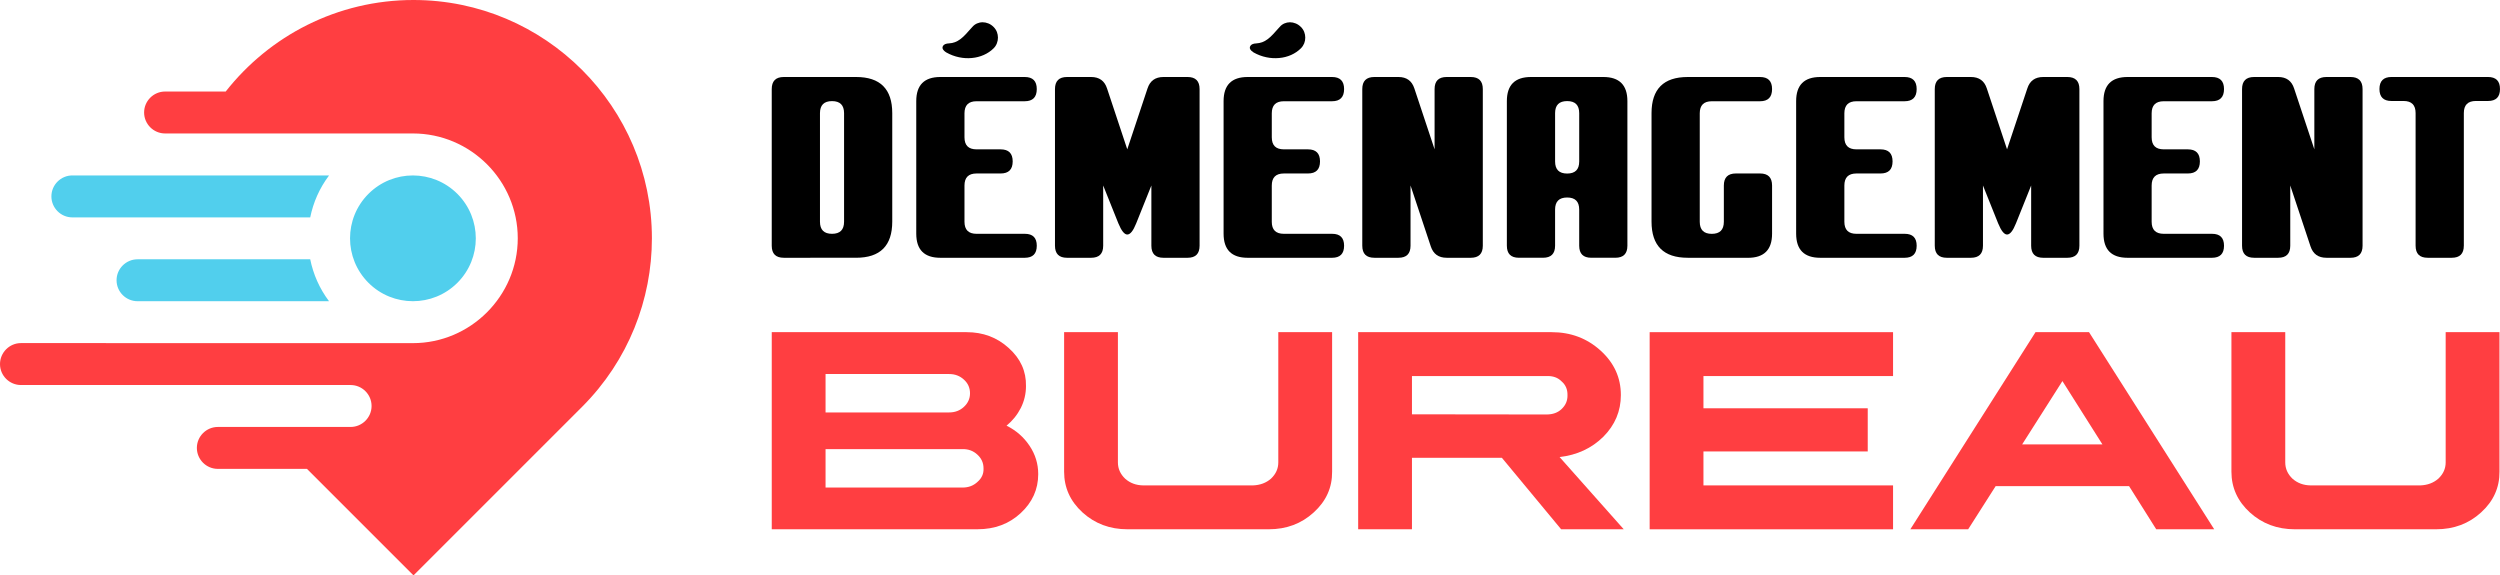
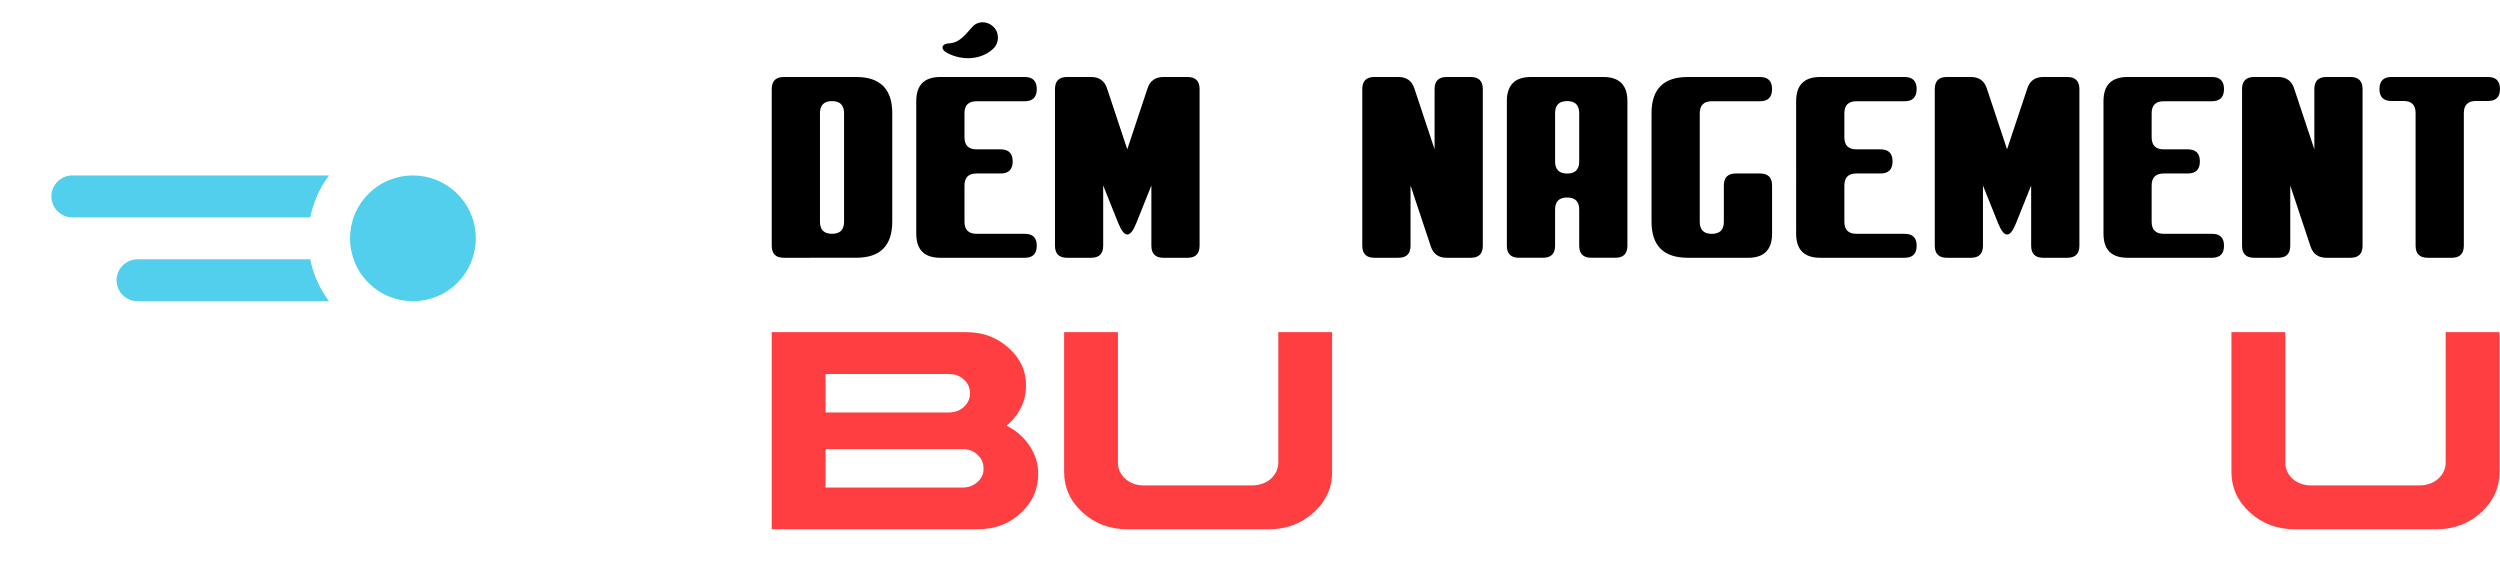
<svg xmlns="http://www.w3.org/2000/svg" version="1.1" id="Calque_1" x="0px" y="0px" width="209.595px" height="48.239px" viewBox="3.127 5.38 209.595 48.239" enable-background="new 3.127 5.38 209.595 48.239" xml:space="preserve">
  <g>
    <g>
-       <path fill="#FF3E41" d="M37.793,5.38c11.026,0,19.988,8.959,19.988,19.981c0,5.108-1.955,10.229-5.855,14.128L37.793,53.619    l-8.932-8.929h-7.47c-0.967,0-1.759-0.787-1.759-1.759c0-0.964,0.791-1.756,1.759-1.756H32.52c0.967,0,1.759-0.791,1.759-1.756    c0-0.971-0.791-1.759-1.759-1.759H4.886c-0.967,0-1.759-0.788-1.759-1.754s0.789-1.762,1.759-1.762    c9.859,0,23.003,0.004,32.86,0.004c4.832,0,8.789-3.954,8.789-8.792c0-4.832-3.953-8.787-8.789-8.787c-10.927,0-9.849,0-20.779,0    c-0.969,0-1.758-0.792-1.758-1.757c0-0.967,0.791-1.758,1.758-1.758h5.083C25.714,8.388,31.406,5.38,37.793,5.38" />
      <path fill="#51CFED" d="M9.194,23.606h19.941c0.254-1.252,0.777-2.453,1.58-3.518H9.194c-0.967,0-1.758,0.789-1.758,1.757    C7.437,22.813,8.224,23.606,9.194,23.606 M14.658,30.633h16.054c-0.8-1.063-1.323-2.265-1.577-3.514H14.658    c-0.968,0-1.759,0.791-1.759,1.756C12.898,29.844,13.689,30.633,14.658,30.633z M34.017,29.089c-2.056-2.06-2.059-5.394,0-7.456    c2.062-2.061,5.393-2.057,7.457,0c2.056,2.064,2.061,5.394,0,7.456C39.414,31.148,36.078,31.146,34.017,29.089z" />
    </g>
    <g>
      <g>
        <g>
          <path d="M68.838,26.991c-0.672,0-1.01-0.336-1.01-1.01V12.847c0-0.674,0.338-1.012,1.01-1.012h6.063      c2.021,0,3.031,1.012,3.031,3.031v9.095c0,2.021-1.01,3.029-3.031,3.029L68.838,26.991L68.838,26.991z M71.872,23.972      c0,0.673,0.336,1.01,1.01,1.01c0.674,0,1.01-0.337,1.01-1.01v-9.104c0-0.673-0.336-1.011-1.01-1.011      c-0.674,0-1.01,0.338-1.01,1.011V23.972z" />
          <path d="M83.987,23.972c0,0.673,0.336,1.01,1.01,1.01h4.051c0.668,0,1,0.333,1,1c0,0.674-0.336,1.01-1.01,1.01h-7.074      c-1.346,0-2.02-0.673-2.02-2.02V13.856c0-1.346,0.674-2.021,2.02-2.021h7.074c0.674,0,1.01,0.338,1.01,1.012      c0,0.68-0.336,1.021-1.01,1.021h-4.041c-0.674,0-1.01,0.337-1.01,1.011v2.011c0,0.675,0.336,1.011,1.01,1.011h2.02      c0.674,0,1.012,0.337,1.012,1.01c0,0.675-0.338,1.013-1.012,1.013h-2.02c-0.674,0-1.01,0.336-1.01,1.011V23.972z M84.644,7.641      c0.115-0.134,0.247-0.231,0.396-0.296c0.149-0.065,0.307-0.099,0.47-0.098c0.16,0,0.321,0.032,0.48,0.098      c0.16,0.064,0.308,0.164,0.438,0.296c0.125,0.124,0.217,0.265,0.277,0.419c0.058,0.152,0.088,0.313,0.088,0.473      c0,0.162-0.029,0.322-0.09,0.478c-0.059,0.154-0.148,0.295-0.273,0.419c-0.232,0.232-0.509,0.418-0.823,0.557      c-0.313,0.139-0.647,0.225-1,0.256c-0.352,0.035-0.712,0.015-1.077-0.063c-0.368-0.076-0.726-0.211-1.072-0.405      c-0.075-0.049-0.138-0.097-0.186-0.146c-0.139-0.139-0.165-0.271-0.083-0.403c0.083-0.13,0.254-0.201,0.511-0.21      c0.171-0.01,0.334-0.041,0.482-0.098c0.149-0.055,0.299-0.137,0.447-0.246c0.147-0.108,0.303-0.248,0.465-0.422      C84.256,8.076,84.439,7.874,84.644,7.641z" />
          <path d="M98.385,24.103c-0.25,0.626-0.498,0.939-0.75,0.939c-0.24,0-0.49-0.313-0.748-0.939l-1.271-3.172v5.051      c0,0.674-0.338,1.01-1.012,1.01h-2.02c-0.672,0-1.01-0.336-1.01-1.01V12.847c0-0.674,0.338-1.012,1.01-1.012h2.02      c0.682,0,1.127,0.32,1.336,0.961l1.695,5.103l1.697-5.103c0.209-0.641,0.654-0.961,1.336-0.961h2.02      c0.674,0,1.01,0.338,1.01,1.012v13.135c0,0.674-0.336,1.01-1.01,1.01h-2.02c-0.674,0-1.012-0.336-1.012-1.01v-5.051      L98.385,24.103z" />
-           <path d="M109.75,23.972c0,0.673,0.336,1.01,1.012,1.01h4.051c0.666,0,1,0.333,1,1c0,0.674-0.338,1.01-1.009,1.01h-7.074      c-1.346,0-2.02-0.673-2.02-2.02V13.856c0-1.346,0.674-2.021,2.02-2.021h7.074c0.671,0,1.009,0.338,1.009,1.012      c0,0.68-0.338,1.021-1.009,1.021h-4.041c-0.676,0-1.012,0.337-1.012,1.011v2.011c0,0.675,0.336,1.011,1.012,1.011h2.021      c0.674,0,1.01,0.337,1.01,1.01c0,0.675-0.336,1.013-1.01,1.013h-2.021c-0.676,0-1.012,0.336-1.012,1.011V23.972z M110.41,7.642      c0.115-0.135,0.246-0.232,0.396-0.297c0.148-0.064,0.307-0.098,0.467-0.099c0.162,0.001,0.324,0.033,0.482,0.099      c0.157,0.063,0.305,0.162,0.438,0.296c0.125,0.124,0.216,0.263,0.277,0.419c0.06,0.154,0.088,0.313,0.088,0.473      c0.002,0.164-0.028,0.322-0.088,0.479c-0.062,0.152-0.152,0.293-0.275,0.417c-0.232,0.231-0.508,0.419-0.821,0.559      c-0.313,0.138-0.647,0.225-1.001,0.255c-0.354,0.033-0.712,0.015-1.078-0.063c-0.367-0.075-0.727-0.211-1.072-0.405      c-0.076-0.049-0.138-0.097-0.186-0.144c-0.139-0.14-0.164-0.272-0.081-0.402c0.082-0.132,0.253-0.203,0.51-0.211      c0.171-0.011,0.331-0.045,0.482-0.099c0.149-0.055,0.3-0.136,0.446-0.246c0.147-0.108,0.303-0.249,0.465-0.422      C110.023,8.078,110.205,7.874,110.41,7.642z" />
          <path d="M124.412,26.991c-0.682,0-1.123-0.318-1.332-0.958l-1.697-5.103v5.051c0,0.674-0.338,1.01-1.012,1.01h-2.021      c-0.676,0-1.012-0.336-1.012-1.01V12.847c0-0.674,0.336-1.012,1.012-1.012h2.021c0.68,0,1.125,0.32,1.334,0.961l1.695,5.103      v-5.052c0-0.674,0.336-1.012,1.012-1.012h2.021c0.672,0,1.01,0.338,1.01,1.012v13.135c0,0.674-0.338,1.01-1.01,1.01H124.412z" />
          <path d="M137.544,11.835c1.348,0,2.021,0.676,2.021,2.021V25.98c0,0.674-0.338,1.01-1.01,1.01h-2.021      c-0.674,0-1.01-0.336-1.01-1.01v-3.031c0-0.673-0.336-1.011-1.01-1.011c-0.676,0-1.012,0.338-1.012,1.011v3.031      c0,0.674-0.338,1.01-1.012,1.01h-2.021c-0.674,0-1.01-0.336-1.01-1.01V13.856c0-1.346,0.674-2.021,2.02-2.021L137.544,11.835      L137.544,11.835z M133.503,18.919c0,0.674,0.336,1.011,1.012,1.011c0.674,0,1.01-0.337,1.01-1.011v-4.053      c0-0.673-0.336-1.011-1.01-1.011c-0.676,0-1.012,0.338-1.012,1.011V18.919z" />
          <path d="M144.621,26.991c-2.021,0-3.033-1.01-3.033-3.029v-9.095c0-2.021,1.012-3.031,3.033-3.031h6.063      c0.674,0,1.01,0.338,1.01,1.012c0,0.68-0.336,1.021-1.01,1.021h-4.043c-0.674,0-1.01,0.337-1.01,1.011v9.095      c0,0.673,0.336,1.01,1.01,1.01s1.01-0.337,1.01-1.01v-3.041c0-0.675,0.338-1.011,1.012-1.011h2.021      c0.674,0,1.01,0.336,1.01,1.011v4.041c0,1.347-0.674,2.02-2.021,2.02h-5.051V26.991z" />
          <path d="M157.755,23.972c0,0.673,0.336,1.01,1.01,1.01h4.051c0.666,0,1,0.333,1,1c0,0.674-0.338,1.01-1.01,1.01h-7.074      c-1.346,0-2.02-0.673-2.02-2.02V13.856c0-1.346,0.674-2.021,2.02-2.021h7.074c0.672,0,1.01,0.338,1.01,1.012      c0,0.68-0.338,1.021-1.01,1.021h-4.041c-0.674,0-1.01,0.337-1.01,1.011v2.011c0,0.675,0.336,1.011,1.01,1.011h2.021      c0.674,0,1.01,0.337,1.01,1.01c0,0.675-0.336,1.013-1.01,1.013h-2.021c-0.674,0-1.01,0.336-1.01,1.011V23.972z" />
          <path d="M172.142,24.103c-0.25,0.626-0.498,0.939-0.748,0.939c-0.242,0-0.492-0.313-0.748-0.939l-1.271-3.172v5.051      c0,0.674-0.336,1.01-1.01,1.01h-2.021c-0.672,0-1.01-0.336-1.01-1.01V12.847c0-0.674,0.338-1.012,1.01-1.012h2.021      c0.682,0,1.125,0.32,1.334,0.961l1.695,5.103l1.699-5.103c0.205-0.641,0.652-0.961,1.332-0.961h2.021      c0.674,0,1.014,0.338,1.014,1.012v13.135c0,0.674-0.34,1.01-1.014,1.01h-2.021c-0.674,0-1.01-0.336-1.01-1.01v-5.051      L172.142,24.103z" />
          <path d="M183.517,23.972c0,0.673,0.338,1.01,1.014,1.01h4.051c0.668,0,1.002,0.333,1.002,1c0,0.674-0.338,1.01-1.014,1.01h-7.07      c-1.35,0-2.021-0.673-2.021-2.02V13.856c0-1.346,0.672-2.021,2.021-2.021h7.07c0.676,0,1.014,0.338,1.014,1.012      c0,0.68-0.338,1.021-1.014,1.021h-4.039c-0.676,0-1.014,0.337-1.014,1.011v2.011c0,0.675,0.338,1.011,1.014,1.011h2.02      c0.674,0,1.01,0.337,1.01,1.01c0,0.675-0.336,1.013-1.01,1.013h-2.02c-0.676,0-1.014,0.336-1.014,1.011V23.972z" />
          <path d="M198.169,26.991c-0.682,0-1.125-0.318-1.334-0.958l-1.697-5.103v5.051c0,0.674-0.338,1.01-1.012,1.01h-2.02      c-0.674,0-1.01-0.336-1.01-1.01V12.847c0-0.674,0.336-1.012,1.01-1.012h2.02c0.68,0,1.127,0.32,1.334,0.961l1.697,5.103v-5.052      c0-0.674,0.336-1.012,1.012-1.012h2.021c0.672,0,1.01,0.338,1.01,1.012v13.135c0,0.674-0.338,1.01-1.01,1.01H198.169z" />
          <path d="M209.689,25.981c0,0.674-0.338,1.01-1.01,1.01h-2.021c-0.676,0-1.012-0.336-1.012-1.01V14.857      c0-0.674-0.336-1.011-1.01-1.011h-1.02c-0.664,0-1-0.334-1-1c0-0.674,0.338-1.012,1.012-1.012h8.082      c0.674,0,1.012,0.338,1.012,1.012c0,0.666-0.336,1-1,1h-1.021c-0.674,0-1.01,0.337-1.01,1.011v11.124H209.689z" />
        </g>
      </g>
      <g>
        <path fill="#FF3E41" d="M84.163,33.228c1.383,0,2.559,0.442,3.531,1.327c0.99,0.885,1.475,1.95,1.449,3.197     c0,0.644-0.145,1.254-0.434,1.833c-0.291,0.57-0.688,1.065-1.195,1.482c0.805,0.402,1.447,0.965,1.93,1.689     c0.484,0.724,0.725,1.515,0.725,2.376c0,1.277-0.496,2.372-1.484,3.28c-0.973,0.894-2.17,1.339-3.594,1.339H67.829V33.228H84.163     z M72.34,39.958h10.361c0.49,0,0.904-0.154,1.242-0.47c0.338-0.313,0.508-0.69,0.508-1.134c0-0.458-0.17-0.84-0.508-1.146     c-0.338-0.313-0.752-0.47-1.242-0.47H72.34V39.958z M72.34,46.255h11.494c0.492,0,0.904-0.156,1.242-0.472     c0.363-0.313,0.531-0.693,0.508-1.145c0-0.451-0.174-0.834-0.518-1.146c-0.338-0.313-0.75-0.467-1.232-0.459H72.34V46.255z" />
        <path fill="#FF3E41" d="M96.85,33.228v10.917c0,0.531,0.207,0.989,0.615,1.375c0.41,0.361,0.912,0.547,1.508,0.555h9.201     c0.604-0.023,1.107-0.213,1.51-0.565c0.41-0.388,0.613-0.842,0.613-1.363V33.228h4.512v11.7c0.01,1.335-0.506,2.474-1.543,3.414     c-1.029,0.94-2.283,1.411-3.764,1.411H97.647c-1.471,0-2.727-0.471-3.764-1.411c-1.029-0.94-1.543-2.079-1.543-3.414v-11.7H96.85     z" />
-         <path fill="#FF3E41" d="M133.216,33.228c1.6,0,2.967,0.516,4.102,1.545s1.699,2.271,1.699,3.727c0,1.344-0.49,2.51-1.471,3.498     c-0.98,0.966-2.205,1.532-3.666,1.701l5.379,6.056h-5.248l-4.969-5.994h-7.539v5.994h-4.51V33.228H133.216z M121.503,40.115     l11.279,0.014c0.531,0,0.953-0.153,1.266-0.458c0.338-0.314,0.504-0.699,0.494-1.158c0.01-0.483-0.156-0.868-0.494-1.158     c-0.313-0.322-0.734-0.47-1.266-0.446h-11.279V40.115z" />
-         <path fill="#FF3E41" d="M161.837,33.228v3.68h-15.896v2.702h13.773v3.618h-13.773v2.847h15.896v3.68h-20.406V33.228H161.837z" />
-         <path fill="#FF3E41" d="M178.267,33.228l10.494,16.525H183.9l-2.277-3.618h-11.184l-2.305,3.618h-4.848l10.494-16.525H178.267z      M172.66,42.637h6.73l-3.354-5.309L172.66,42.637z" />
        <path fill="#FF3E41" d="M194.718,33.228v10.917c0,0.531,0.205,0.989,0.615,1.375c0.41,0.361,0.914,0.547,1.51,0.555h9.201     c0.604-0.023,1.105-0.213,1.508-0.565c0.41-0.388,0.615-0.842,0.615-1.363V33.228h4.512v11.7     c0.008,1.335-0.508,2.474-1.543,3.414c-1.031,0.94-2.283,1.411-3.764,1.411h-11.859c-1.471,0-2.725-0.471-3.762-1.411     c-1.027-0.94-1.545-2.079-1.545-3.414v-11.7H194.718z" />
      </g>
    </g>
  </g>
</svg>